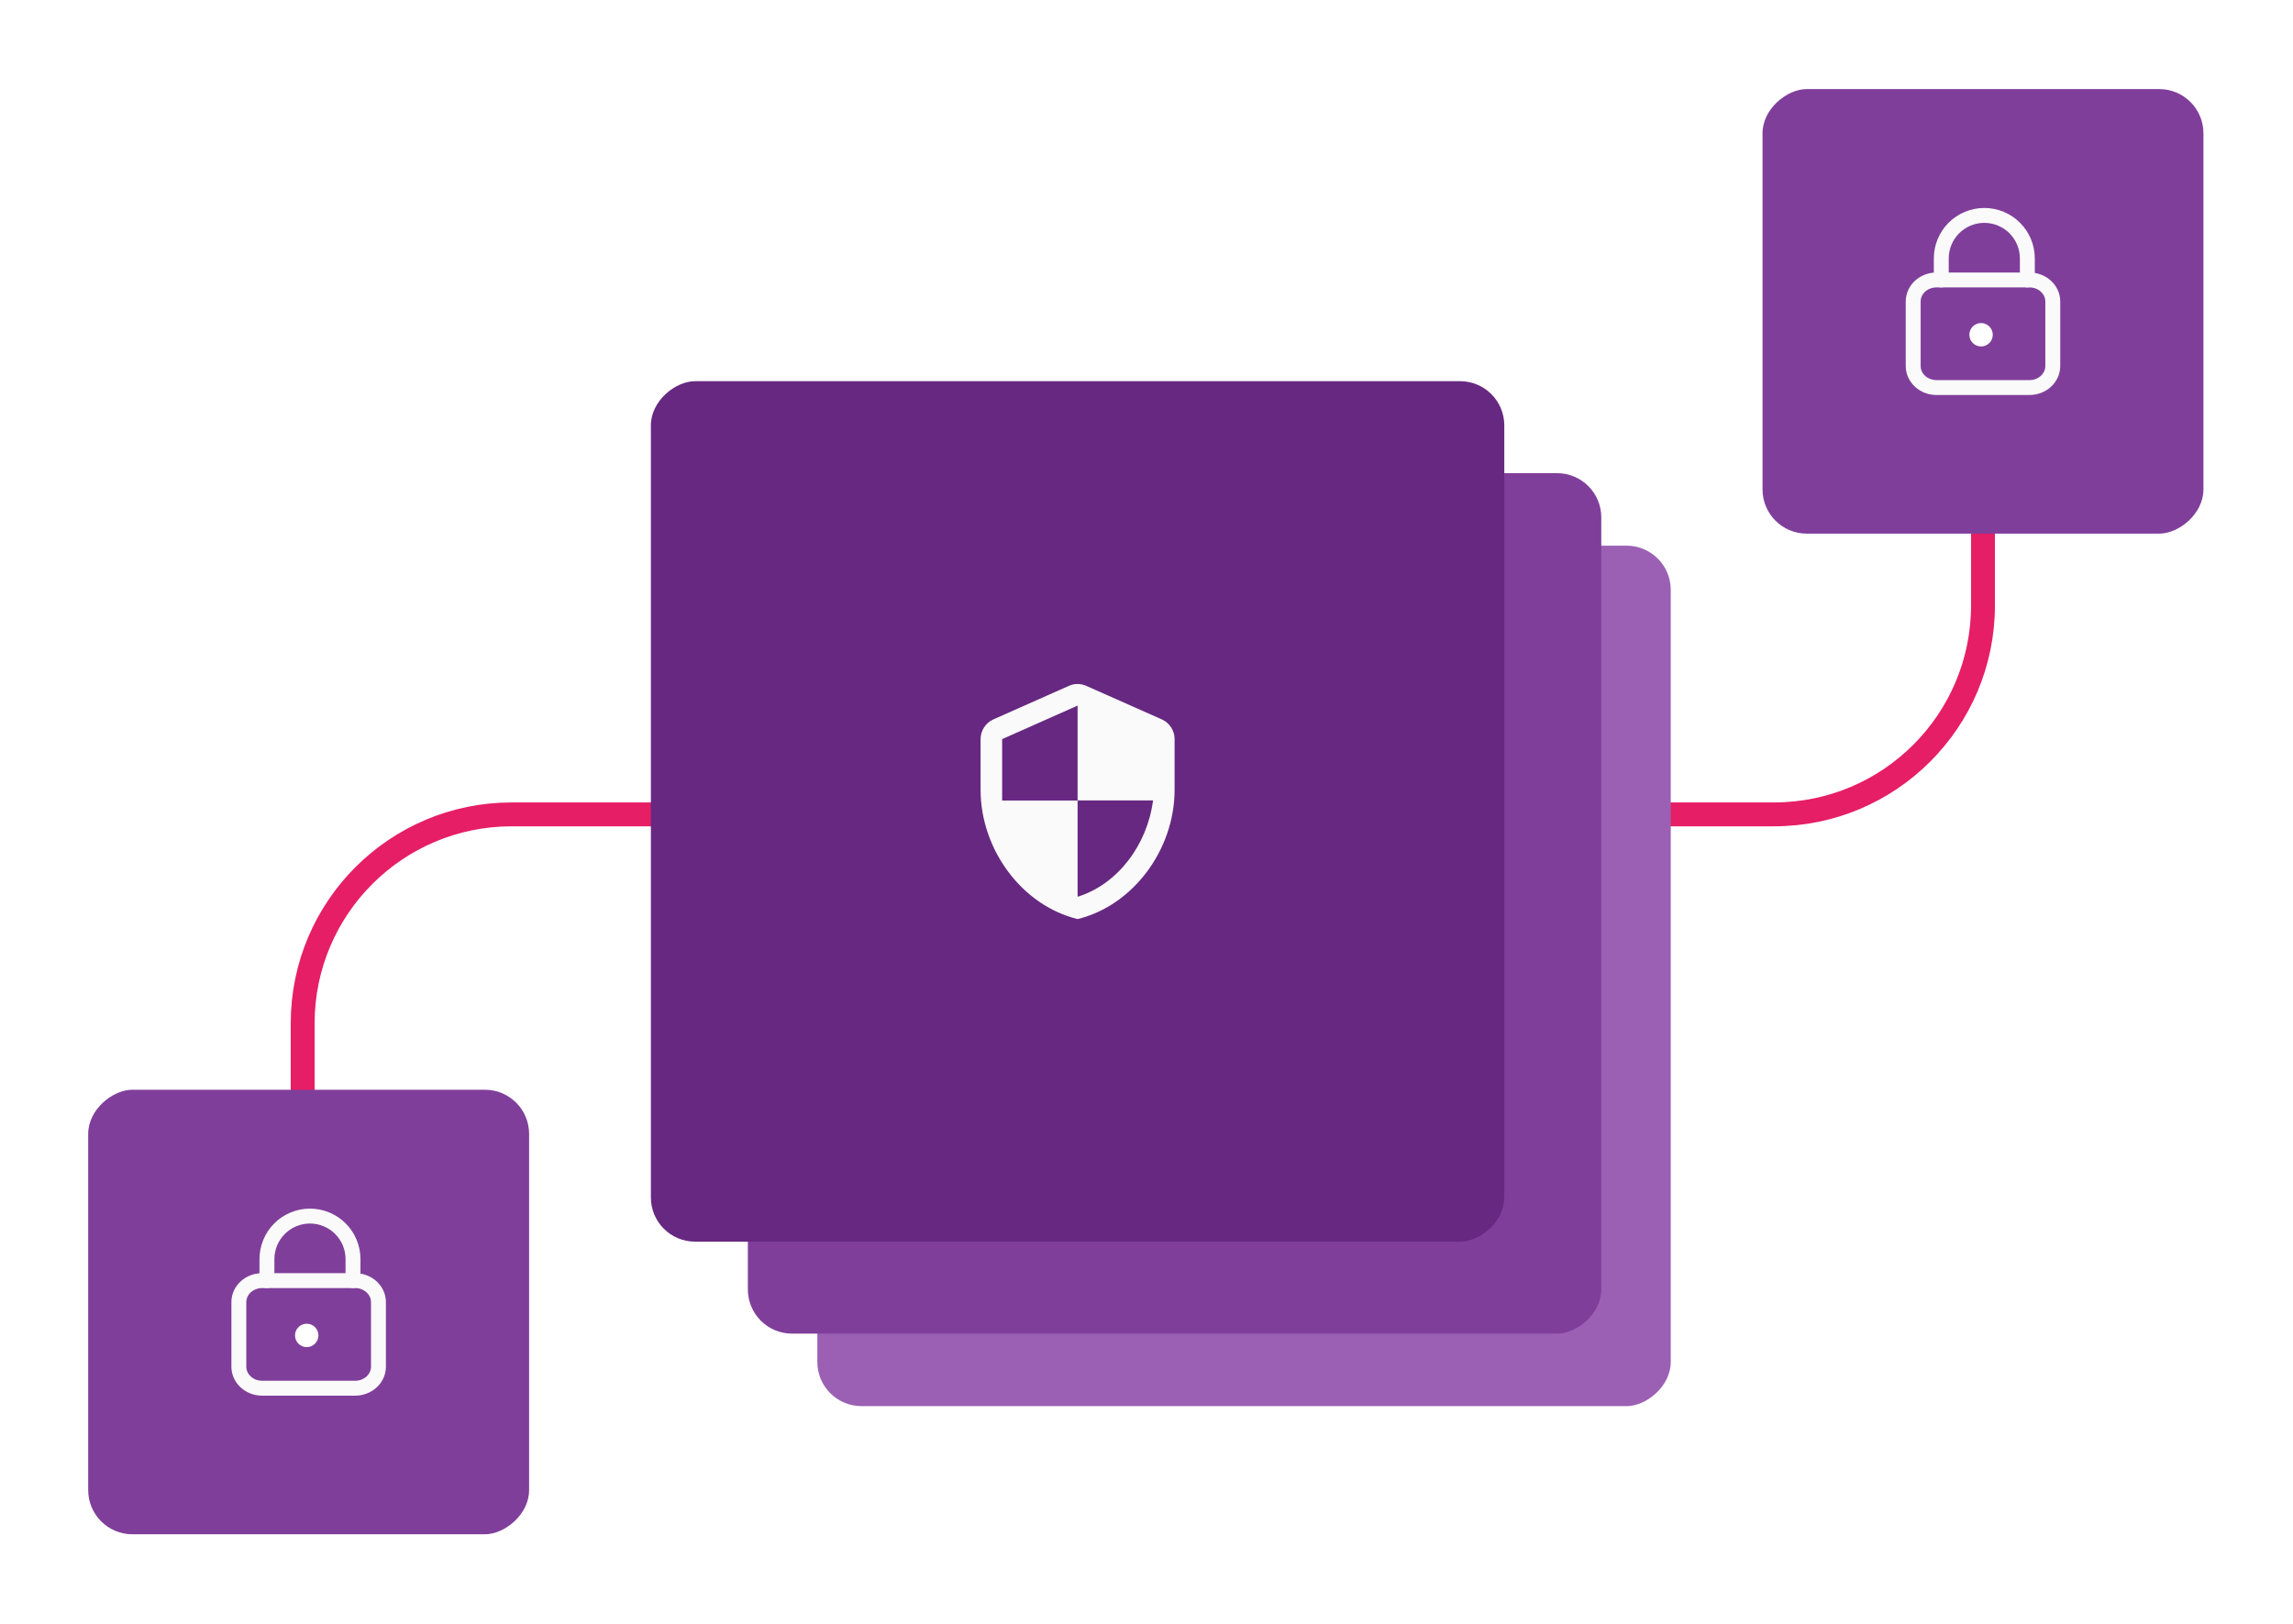
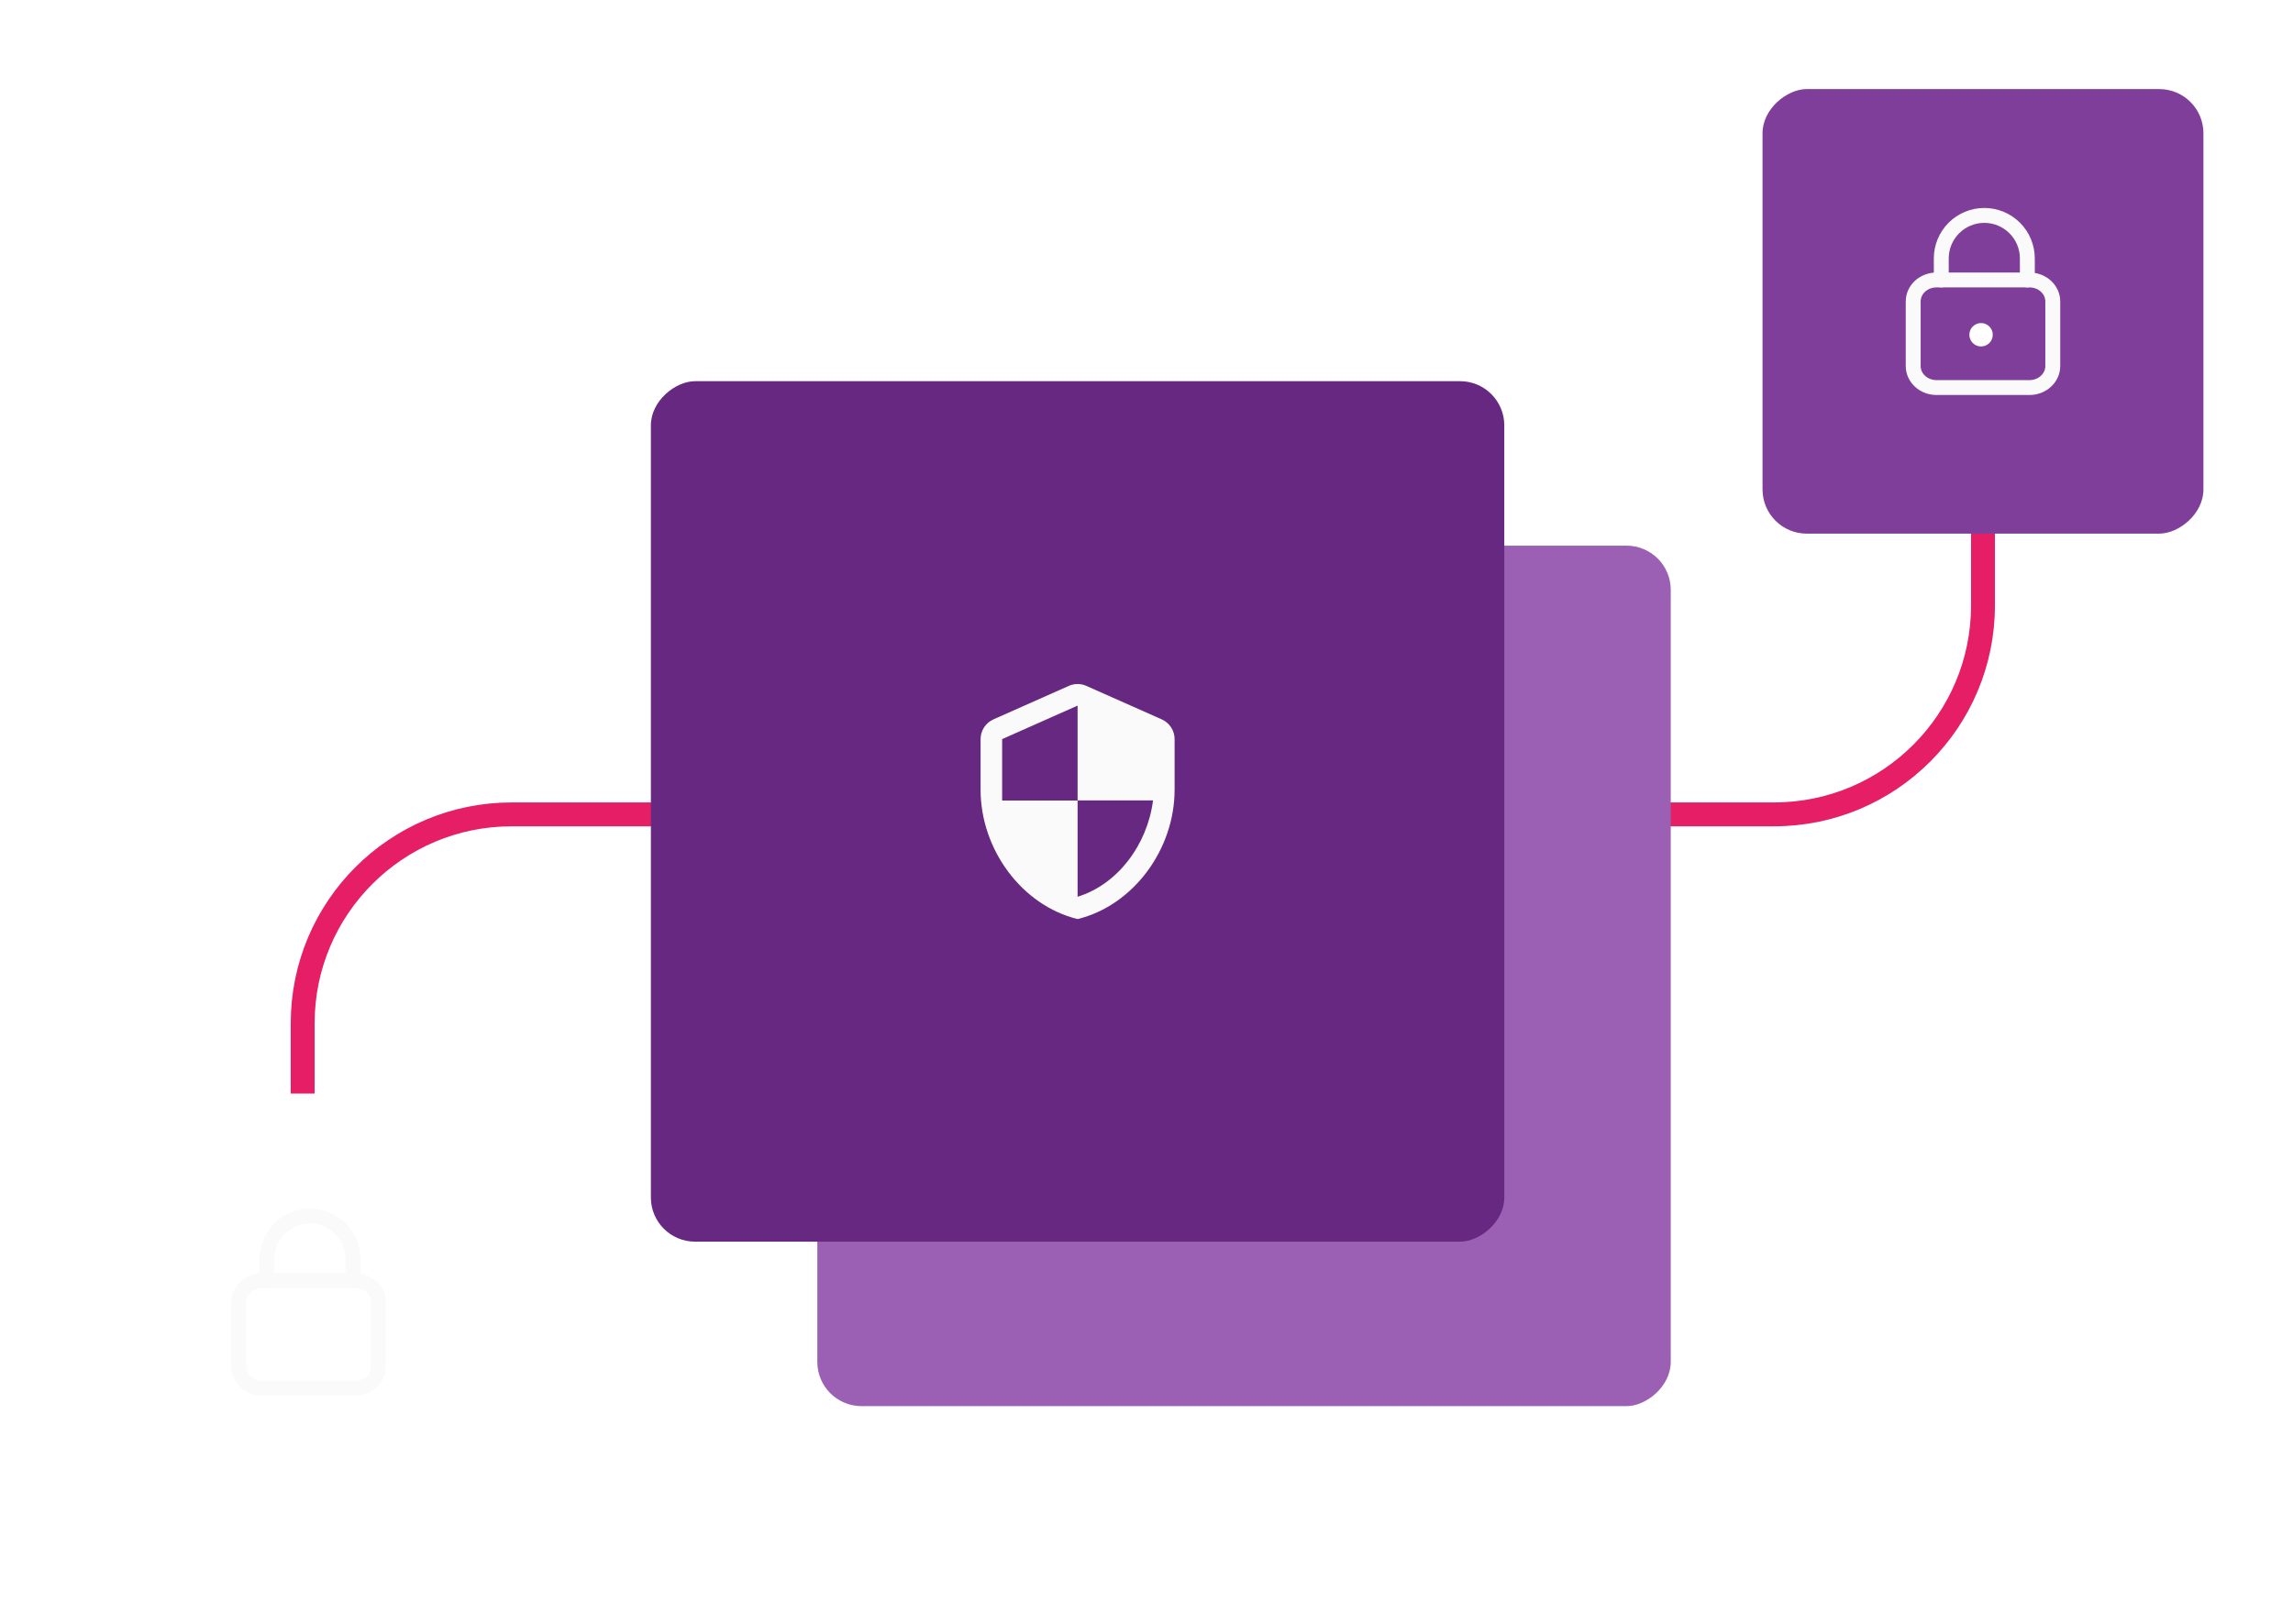
<svg xmlns="http://www.w3.org/2000/svg" width="384" height="272" viewBox="0 0 384 272" fill="none">
  <path d="M332.083 85.215V101.41C332.083 120.74 316.413 136.41 297.083 136.41L189.2 136.411H85.688C66.358 136.411 50.688 152.081 50.688 171.411V183.175" stroke="#E61E66" stroke-width="4" />
  <g filter="url(#filter0_bd_5379_2091)">
-     <rect x="14.77" y="255.34" width="74.464" height="73.837" rx="7.402" transform="rotate(-90 14.77 255.34)" fill="#803E9B" />
-   </g>
+     </g>
  <ellipse cx="51.366" cy="223.686" rx="1.96" ry="1.96" fill="white" />
  <path d="M59.477 214.508H43.897C41.746 214.508 40 216.119 40 218.113V228.924C40 230.915 41.746 232.529 43.897 232.529H59.48C61.632 232.529 63.378 230.915 63.378 228.924V218.113C63.378 216.122 61.632 214.508 59.48 214.508" stroke="#FAFAFA" stroke-width="2.496" stroke-linecap="round" stroke-linejoin="round" />
  <path d="M44.703 214.504V210.902C44.703 209.956 44.889 209.018 45.252 208.144C45.614 207.27 46.145 206.475 46.814 205.806C47.483 205.137 48.278 204.606 49.152 204.244C50.026 203.882 50.963 203.695 51.91 203.695C52.856 203.695 53.793 203.882 54.668 204.244C55.542 204.606 56.337 205.137 57.006 205.806C57.675 206.475 58.206 207.27 58.568 208.144C58.93 209.018 59.117 209.956 59.117 210.902V214.504" stroke="#FAFAFA" stroke-width="2.496" stroke-linecap="round" stroke-linejoin="round" />
  <g filter="url(#filter1_bd_5379_2091)">
    <rect x="295.164" y="87.727" width="74.464" height="73.837" rx="7.402" transform="rotate(-90 295.164 87.727)" fill="#803E9B" />
  </g>
  <ellipse cx="331.761" cy="56.073" rx="1.96" ry="1.96" fill="white" />
  <path d="M339.872 46.895H324.292C322.14 46.895 320.395 48.506 320.395 50.499V61.311C320.395 63.301 322.14 64.916 324.292 64.916H339.875C342.027 64.916 343.772 63.301 343.772 61.311V50.499C343.772 48.509 342.027 46.895 339.875 46.895" stroke="#FAFAFA" stroke-width="2.496" stroke-linecap="round" stroke-linejoin="round" />
  <path d="M325.098 46.891V43.289C325.098 42.342 325.284 41.405 325.646 40.531C326.008 39.657 326.539 38.862 327.208 38.193C327.878 37.524 328.672 36.993 329.546 36.631C330.421 36.268 331.358 36.082 332.304 36.082C333.251 36.082 334.188 36.268 335.062 36.631C335.937 36.993 336.731 37.524 337.4 38.193C338.069 38.862 338.6 39.657 338.962 40.531C339.325 41.405 339.511 42.342 339.511 43.289V46.891" stroke="#FAFAFA" stroke-width="2.496" stroke-linecap="round" stroke-linejoin="round" />
  <g filter="url(#filter2_bd_5379_2091)">
    <rect x="136.875" y="233.875" width="144.132" height="142.918" rx="7.402" transform="rotate(-90 136.875 233.875)" fill="#9B60B4" />
  </g>
  <g filter="url(#filter3_bd_5379_2091)">
-     <rect x="125.242" y="221.73" width="144.132" height="142.918" rx="7.402" transform="rotate(-90 125.242 221.73)" fill="#803E9B" />
-   </g>
+     </g>
  <path d="M195.24 130.288L182.605 135.902C181.305 136.479 180.457 137.779 180.457 139.205V147.688C180.457 157.706 187.388 167.074 196.702 169.348C206.016 167.074 212.947 157.706 212.947 147.688V139.205C212.947 137.779 212.099 136.479 210.799 135.902L198.164 130.288C197.244 129.873 196.161 129.873 195.24 130.288ZM196.702 149.475H209.337C208.381 156.912 203.417 163.536 196.702 165.612V149.493H184.067V139.205L196.702 133.591V149.475Z" fill="#FAFAFA" />
  <g filter="url(#filter4_bd_5379_2091)">
    <rect x="109" y="206.324" width="144.132" height="142.918" rx="7.402" transform="rotate(-90 109 206.324)" fill="#672881" />
  </g>
  <path d="M178.998 114.886L166.363 120.499C165.063 121.077 164.215 122.376 164.215 123.802V132.286C164.215 142.304 171.146 151.672 180.46 153.946C189.774 151.672 196.705 142.304 196.705 132.286V123.802C196.705 122.376 195.857 121.077 194.557 120.499L181.922 114.886C181.001 114.47 179.918 114.47 178.998 114.886ZM180.46 134.073H193.095C192.138 141.51 187.175 148.134 180.46 150.21V134.091H167.825V123.802L180.46 118.189V134.073Z" fill="#FAFAFA" />
  <defs>
    <filter id="filter0_bd_5379_2091" x="0.679" y="168.442" width="102.018" height="102.647" filterUnits="userSpaceOnUse" color-interpolation-filters="sRGB">
      <feFlood flood-opacity="0" result="BackgroundImageFix" />
      <feGaussianBlur in="BackgroundImageFix" stdDeviation="1.036" />
      <feComposite in2="SourceAlpha" operator="in" result="effect1_backgroundBlur_5379_2091" />
      <feColorMatrix in="SourceAlpha" type="matrix" values="0 0 0 0 0 0 0 0 0 0 0 0 0 0 0 0 0 0 127 0" result="hardAlpha" />
      <feOffset dy="1.658" />
      <feGaussianBlur stdDeviation="7.045" />
      <feComposite in2="hardAlpha" operator="out" />
      <feColorMatrix type="matrix" values="0 0 0 0 0 0 0 0 0 0 0 0 0 0 0 0 0 0 0.2 0" />
      <feBlend mode="normal" in2="effect1_backgroundBlur_5379_2091" result="effect2_dropShadow_5379_2091" />
      <feBlend mode="normal" in="SourceGraphic" in2="effect2_dropShadow_5379_2091" result="shape" />
    </filter>
    <filter id="filter1_bd_5379_2091" x="281.073" y="0.829" width="102.018" height="102.647" filterUnits="userSpaceOnUse" color-interpolation-filters="sRGB">
      <feFlood flood-opacity="0" result="BackgroundImageFix" />
      <feGaussianBlur in="BackgroundImageFix" stdDeviation="1.036" />
      <feComposite in2="SourceAlpha" operator="in" result="effect1_backgroundBlur_5379_2091" />
      <feColorMatrix in="SourceAlpha" type="matrix" values="0 0 0 0 0 0 0 0 0 0 0 0 0 0 0 0 0 0 127 0" result="hardAlpha" />
      <feOffset dy="1.658" />
      <feGaussianBlur stdDeviation="7.045" />
      <feComposite in2="hardAlpha" operator="out" />
      <feColorMatrix type="matrix" values="0 0 0 0 0 0 0 0 0 0 0 0 0 0 0 0 0 0 0.2 0" />
      <feBlend mode="normal" in2="effect1_backgroundBlur_5379_2091" result="effect2_dropShadow_5379_2091" />
      <feBlend mode="normal" in="SourceGraphic" in2="effect2_dropShadow_5379_2091" result="shape" />
    </filter>
    <filter id="filter2_bd_5379_2091" x="122.784" y="77.309" width="171.1" height="172.315" filterUnits="userSpaceOnUse" color-interpolation-filters="sRGB">
      <feFlood flood-opacity="0" result="BackgroundImageFix" />
      <feGaussianBlur in="BackgroundImageFix" stdDeviation="1.036" />
      <feComposite in2="SourceAlpha" operator="in" result="effect1_backgroundBlur_5379_2091" />
      <feColorMatrix in="SourceAlpha" type="matrix" values="0 0 0 0 0 0 0 0 0 0 0 0 0 0 0 0 0 0 127 0" result="hardAlpha" />
      <feOffset dy="1.658" />
      <feGaussianBlur stdDeviation="7.045" />
      <feComposite in2="hardAlpha" operator="out" />
      <feColorMatrix type="matrix" values="0 0 0 0 0 0 0 0 0 0 0 0 0 0 0 0 0 0 0.2 0" />
      <feBlend mode="normal" in2="effect1_backgroundBlur_5379_2091" result="effect2_dropShadow_5379_2091" />
      <feBlend mode="normal" in="SourceGraphic" in2="effect2_dropShadow_5379_2091" result="shape" />
    </filter>
    <filter id="filter3_bd_5379_2091" x="111.151" y="65.165" width="171.1" height="172.315" filterUnits="userSpaceOnUse" color-interpolation-filters="sRGB">
      <feFlood flood-opacity="0" result="BackgroundImageFix" />
      <feGaussianBlur in="BackgroundImageFix" stdDeviation="1.036" />
      <feComposite in2="SourceAlpha" operator="in" result="effect1_backgroundBlur_5379_2091" />
      <feColorMatrix in="SourceAlpha" type="matrix" values="0 0 0 0 0 0 0 0 0 0 0 0 0 0 0 0 0 0 127 0" result="hardAlpha" />
      <feOffset dy="1.658" />
      <feGaussianBlur stdDeviation="7.045" />
      <feComposite in2="hardAlpha" operator="out" />
      <feColorMatrix type="matrix" values="0 0 0 0 0 0 0 0 0 0 0 0 0 0 0 0 0 0 0.2 0" />
      <feBlend mode="normal" in2="effect1_backgroundBlur_5379_2091" result="effect2_dropShadow_5379_2091" />
      <feBlend mode="normal" in="SourceGraphic" in2="effect2_dropShadow_5379_2091" result="shape" />
    </filter>
    <filter id="filter4_bd_5379_2091" x="94.909" y="49.758" width="171.1" height="172.315" filterUnits="userSpaceOnUse" color-interpolation-filters="sRGB">
      <feFlood flood-opacity="0" result="BackgroundImageFix" />
      <feGaussianBlur in="BackgroundImageFix" stdDeviation="1.036" />
      <feComposite in2="SourceAlpha" operator="in" result="effect1_backgroundBlur_5379_2091" />
      <feColorMatrix in="SourceAlpha" type="matrix" values="0 0 0 0 0 0 0 0 0 0 0 0 0 0 0 0 0 0 127 0" result="hardAlpha" />
      <feOffset dy="1.658" />
      <feGaussianBlur stdDeviation="7.045" />
      <feComposite in2="hardAlpha" operator="out" />
      <feColorMatrix type="matrix" values="0 0 0 0 0 0 0 0 0 0 0 0 0 0 0 0 0 0 0.2 0" />
      <feBlend mode="normal" in2="effect1_backgroundBlur_5379_2091" result="effect2_dropShadow_5379_2091" />
      <feBlend mode="normal" in="SourceGraphic" in2="effect2_dropShadow_5379_2091" result="shape" />
    </filter>
  </defs>
</svg>